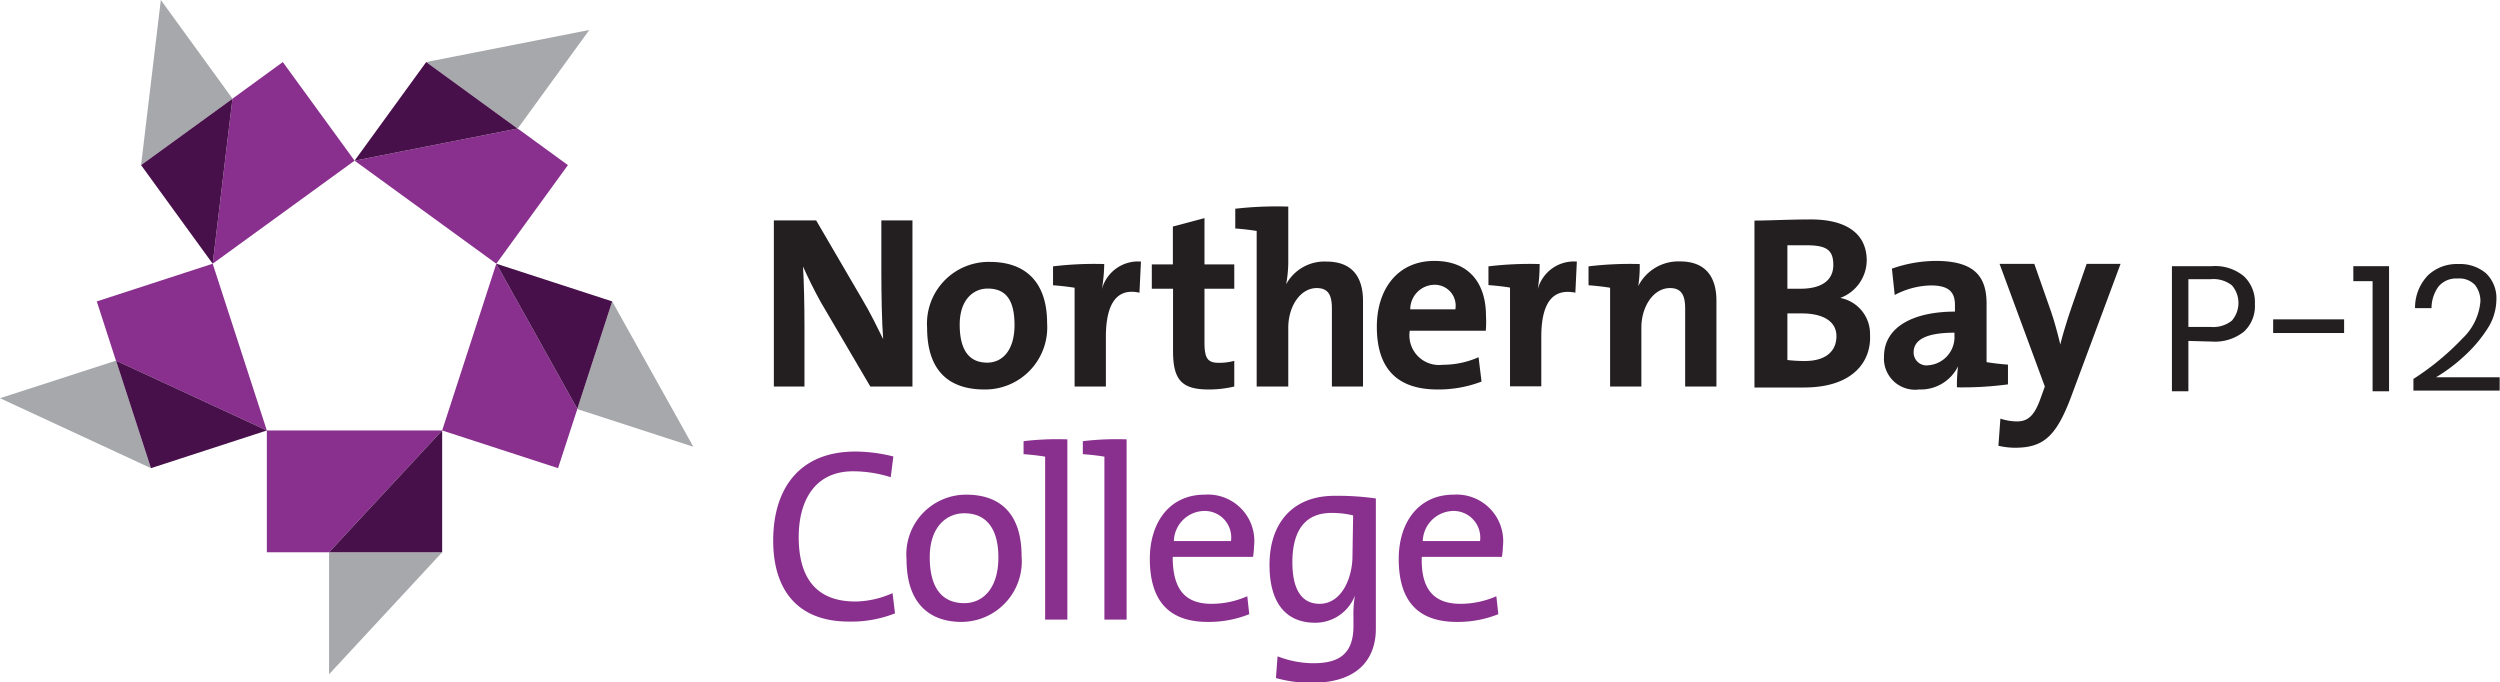
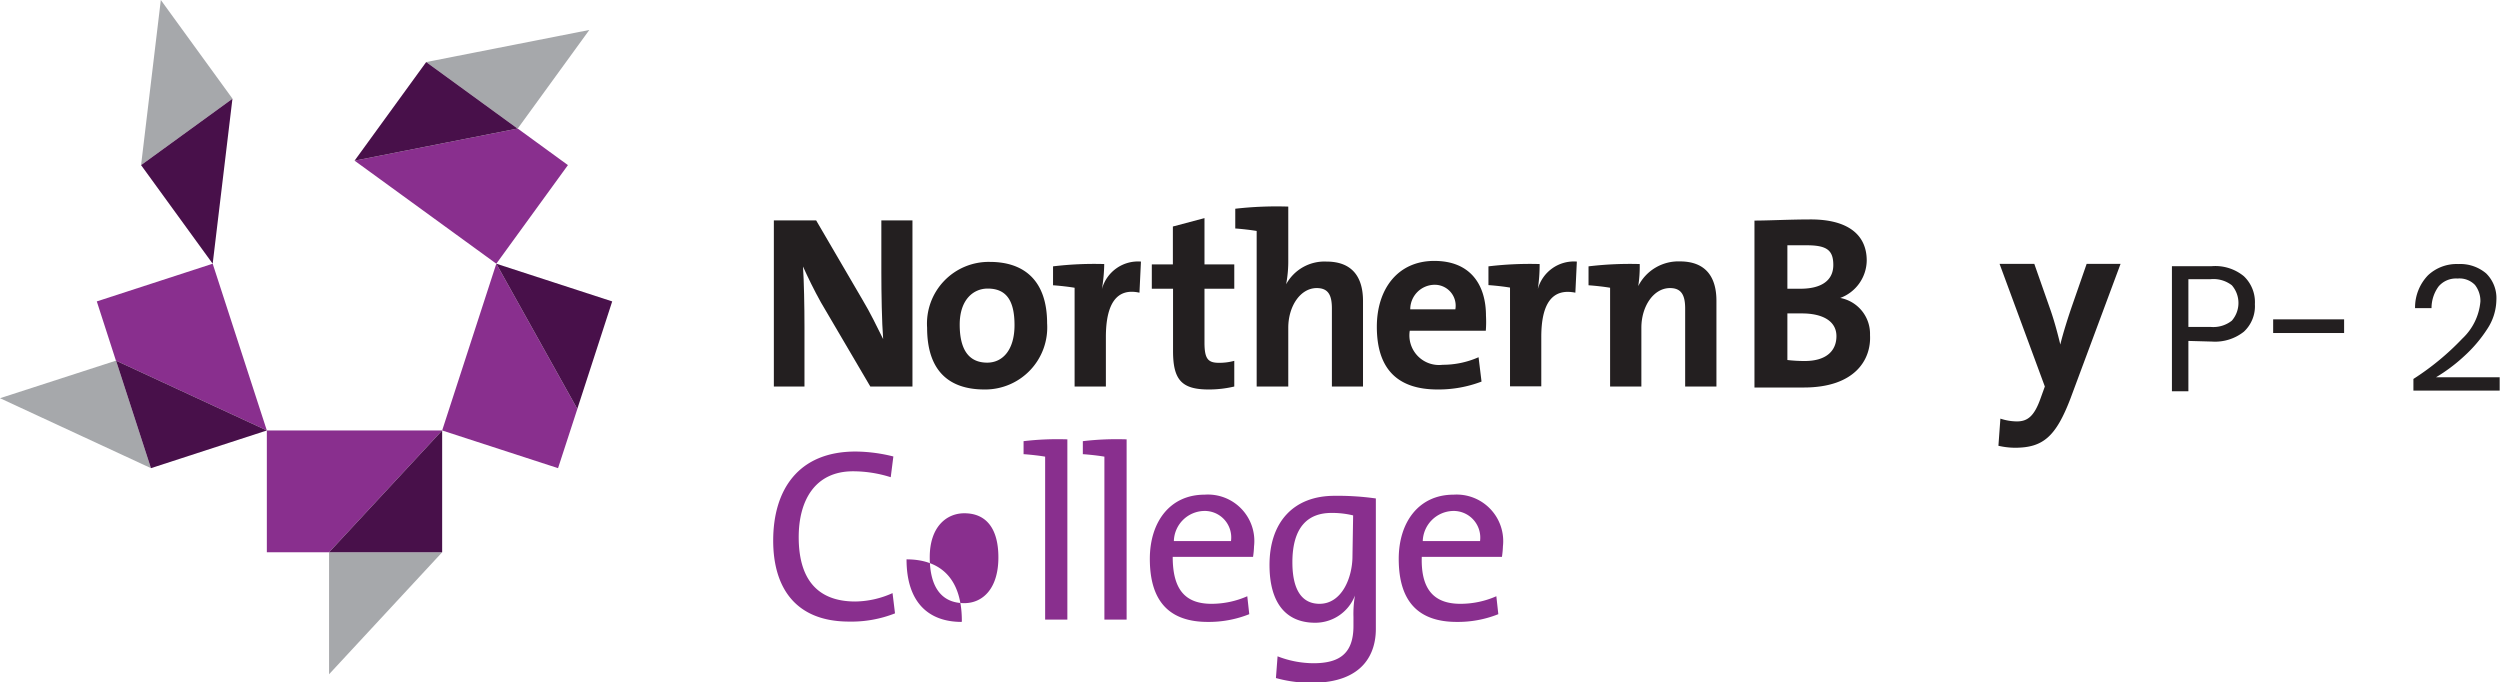
<svg xmlns="http://www.w3.org/2000/svg" width="151.87" height="41.46" viewBox="0 0 151.87 41.46">
  <polygon points="16.21 26.15 16.21 33.55 19.99 33.55 19.99 33.55 26.86 26.15 16.21 26.15" fill="#892f8e" />
  <polygon points="19.99 33.56 19.99 40.96 26.86 33.55 19.99 33.55 19.99 33.56" fill="#a6a8ab" />
  <polygon points="19.99 33.55 26.86 33.55 26.86 26.15 19.99 33.55" fill="#48104a" />
  <polygon points="12.92 16.02 5.88 18.31 7.04 21.9 7.05 21.91 16.21 26.15 12.92 16.02" fill="#892f8e" />
  <polygon points="7.04 21.91 0 24.19 9.17 28.44 7.05 21.91 7.04 21.91" fill="#a6a8ab" />
  <polygon points="7.05 21.91 9.17 28.44 16.21 26.15 7.05 21.91" fill="#48104a" />
-   <polygon points="21.54 9.76 17.18 3.77 14.13 5.99 14.12 6 12.92 16.02 21.54 9.76" fill="#892f8e" />
  <polygon points="14.12 5.99 9.77 0 8.57 10.03 14.12 6 14.12 5.99" fill="#a6a8ab" />
  <polygon points="14.12 6 8.57 10.03 12.92 16.02 14.12 6" fill="#48104a" />
  <polygon points="30.15 16.02 34.5 10.03 31.45 7.81 31.44 7.81 21.54 9.76 30.15 16.02" fill="#892f8e" />
  <polygon points="31.45 7.81 35.8 1.82 25.89 3.77 31.44 7.81 31.45 7.81" fill="#a6a8ab" />
  <polygon points="31.44 7.81 25.89 3.77 21.54 9.76 31.44 7.81" fill="#48104a" />
  <polygon points="26.86 26.15 33.9 28.44 35.07 24.85 35.07 24.84 30.15 16.02 26.86 26.15" fill="#892f8e" />
-   <polygon points="35.07 24.85 42.12 27.14 37.19 18.31 35.07 24.84 35.07 24.85" fill="#a6a8ab" />
  <polygon points="35.07 24.84 37.19 18.31 30.15 16.02 35.07 24.84" fill="#48104a" />
  <path d="M65.29,33l-3-5.11c-.43-.77-.79-1.52-1.09-2.18.06.87.09,2.46.09,3.68V33H59.43V22.91H62l2.82,4.83c.47.78.87,1.62,1.25,2.38-.08-1-.11-2.82-.11-4.06V22.91h1.89V33Z" transform="translate(-12.42 -9.52)" fill="#231f20" />
  <path d="M72.22,33.18c-2.11,0-3.48-1.09-3.48-3.75a3.75,3.75,0,0,1,3.81-4c2.12,0,3.48,1.17,3.48,3.73A3.77,3.77,0,0,1,72.22,33.18Zm.2-6.13c-.86,0-1.7.66-1.7,2.19s.56,2.31,1.67,2.31c.94,0,1.66-.77,1.66-2.28S73.54,27.05,72.42,27.05Z" transform="translate(-12.42 -9.52)" fill="#231f20" />
  <path d="M79.36,27.08h0a2.27,2.27,0,0,1,2.37-1.67l-.09,1.89C80.29,27,79.6,27.92,79.6,30v3H77.7v-6c-.37-.06-.87-.12-1.31-.15V25.7a21.14,21.14,0,0,1,3.11-.14A10.08,10.08,0,0,1,79.36,27.08Z" transform="translate(-12.42 -9.52)" fill="#231f20" />
  <path d="M85.84,33.18c-1.65,0-2.16-.6-2.16-2.34V27.06H82.39V25.58h1.28v-2.3l1.92-.51v2.81H87.4v1.48H85.59v3.27c0,1,.22,1.23.88,1.23a3.43,3.43,0,0,0,.93-.12V33A6.6,6.6,0,0,1,85.84,33.18Z" transform="translate(-12.42 -9.52)" fill="#231f20" />
  <path d="M87.46,23.4V22.2a22.21,22.21,0,0,1,3.22-.13v3.21a7.57,7.57,0,0,1-.13,1.51v0A2.65,2.65,0,0,1,93,25.41c1.68,0,2.22,1.08,2.22,2.39V33H93.33V28.26c0-.78-.2-1.24-.92-1.24-1,0-1.73,1.11-1.73,2.41V33H88.76V23.55C88.4,23.49,87.89,23.43,87.46,23.4Z" transform="translate(-12.42 -9.52)" fill="#231f20" />
  <path d="M102.68,29.61H98.06a1.8,1.8,0,0,0,2,2.07,5.36,5.36,0,0,0,2.18-.46l.18,1.48a7.32,7.32,0,0,1-2.67.48c-2.37,0-3.69-1.18-3.69-3.81,0-2.28,1.26-4,3.49-4s3.14,1.49,3.14,3.33A6.94,6.94,0,0,1,102.68,29.61Zm-3.14-2.79a1.49,1.49,0,0,0-1.45,1.49h2.74A1.27,1.27,0,0,0,99.54,26.82Z" transform="translate(-12.42 -9.52)" fill="#231f20" />
  <path d="M105.84,27.08h0a2.27,2.27,0,0,1,2.37-1.67l-.09,1.89c-1.38-.28-2.07.62-2.07,2.69v3h-1.9v-6c-.36-.06-.87-.12-1.31-.15V25.7a21.2,21.2,0,0,1,3.11-.14A10.08,10.08,0,0,1,105.84,27.08Z" transform="translate(-12.42 -9.52)" fill="#231f20" />
  <path d="M111.94,26.9h0a2.73,2.73,0,0,1,2.53-1.5c1.68,0,2.22,1.08,2.22,2.39V33h-1.9V28.26c0-.78-.21-1.24-.92-1.24-1,0-1.74,1.11-1.74,2.41V33h-1.9v-6c-.36-.06-.87-.12-1.31-.15V25.7a21.2,21.2,0,0,1,3.11-.14A7.81,7.81,0,0,1,111.94,26.9Z" transform="translate(-12.42 -9.52)" fill="#231f20" />
  <path d="M122,33.06c-.62,0-1.68,0-3,0V22.92c.85,0,2.17-.07,3.42-.07,2.19,0,3.4.88,3.4,2.5a2.46,2.46,0,0,1-1.61,2.27v0a2.22,2.22,0,0,1,1.81,2.26C126.1,31.38,125.09,33.06,122,33.06Zm.14-8.64c-.41,0-.8,0-1.14,0v2.64c.24,0,.48,0,.79,0,1.33,0,2-.54,2-1.44S123.4,24.42,122.17,24.42Zm-.29,4.14c-.15,0-.65,0-.85,0v2.83a8.8,8.8,0,0,0,1.06.06c1.28,0,1.92-.6,1.92-1.51S123.15,28.56,121.88,28.56Z" transform="translate(-12.42 -9.52)" fill="#231f20" />
-   <path d="M131.3,33.05a8.75,8.75,0,0,1,.07-1.28h0A2.53,2.53,0,0,1,129,33.18a1.89,1.89,0,0,1-2.13-2c0-1.79,1.77-2.73,4.31-2.73v-.41c0-.78-.38-1.18-1.46-1.18a4.88,4.88,0,0,0-2.2.58l-.17-1.6a8.14,8.14,0,0,1,2.67-.47c2.4,0,3.08,1,3.08,2.6v3.55c.36.06.87.12,1.3.15v1.2A20.85,20.85,0,0,1,131.3,33.05Zm-.15-3.32c-2,0-2.48.59-2.48,1.19a.78.78,0,0,0,.89.79,1.72,1.72,0,0,0,1.59-1.8Z" transform="translate(-12.42 -9.52)" fill="#231f20" />
  <path d="M138.2,33.72c-.89,2.33-1.67,3-3.38,3a4.63,4.63,0,0,1-1-.12l.12-1.65a3.26,3.26,0,0,0,1,.17c.63,0,1.05-.29,1.44-1.4l.26-.72-2.75-7.45H136l1,2.85c.22.64.42,1.38.58,2.05h0c.16-.67.48-1.68.72-2.37l.88-2.53h2.06Z" transform="translate(-12.42 -9.52)" fill="#231f20" />
  <path d="M64,47.28c-3.26,0-4.61-2.07-4.61-4.92,0-3.09,1.53-5.41,5-5.41a9.66,9.66,0,0,1,2.3.3l-.16,1.26a7.6,7.6,0,0,0-2.29-.36c-2.31,0-3.3,1.77-3.3,4,0,2.49,1.08,3.91,3.44,3.91a5.63,5.63,0,0,0,2.26-.51l.15,1.23A7.2,7.2,0,0,1,64,47.28Z" transform="translate(-12.42 -9.52)" fill="#892f8e" />
-   <path d="M70.84,47.3c-2,0-3.35-1.17-3.35-3.8a3.63,3.63,0,0,1,3.63-3.93c1.91,0,3.36,1,3.36,3.74A3.68,3.68,0,0,1,70.84,47.3ZM71,40.7c-1.08,0-2.1.82-2.1,2.67s.74,2.79,2.1,2.79c1.11,0,2.07-.87,2.07-2.78C73.07,41.69,72.38,40.7,71,40.7Z" transform="translate(-12.42 -9.52)" fill="#892f8e" />
+   <path d="M70.84,47.3c-2,0-3.35-1.17-3.35-3.8c1.91,0,3.36,1,3.36,3.74A3.68,3.68,0,0,1,70.84,47.3ZM71,40.7c-1.08,0-2.1.82-2.1,2.67s.74,2.79,2.1,2.79c1.11,0,2.07-.87,2.07-2.78C73.07,41.69,72.38,40.7,71,40.7Z" transform="translate(-12.42 -9.52)" fill="#892f8e" />
  <path d="M77.26,47.16H75.91v-9.9c-.36-.06-.87-.12-1.31-.15v-.79a17.53,17.53,0,0,1,2.66-.11Z" transform="translate(-12.42 -9.52)" fill="#892f8e" />
  <path d="M80.86,47.16H79.51v-9.9c-.36-.06-.87-.12-1.31-.15v-.79a17.53,17.53,0,0,1,2.66-.11Z" transform="translate(-12.42 -9.52)" fill="#892f8e" />
  <path d="M88.54,43.35H83.66c0,2,.77,2.85,2.36,2.85a5.39,5.39,0,0,0,2.17-.46l.12,1.09a6.62,6.62,0,0,1-2.52.47c-2.29,0-3.52-1.2-3.52-3.83,0-2.23,1.21-3.9,3.33-3.9a2.82,2.82,0,0,1,3,3.14A5.33,5.33,0,0,1,88.54,43.35Zm-3-2.79a1.88,1.88,0,0,0-1.81,1.83H87.2A1.61,1.61,0,0,0,85.54,40.56Z" transform="translate(-12.42 -9.52)" fill="#892f8e" />
  <path d="M92.09,51a8,8,0,0,1-2.16-.29l.1-1.32a6.08,6.08,0,0,0,2.18.42c1.56,0,2.43-.57,2.43-2.26V47a6.58,6.58,0,0,1,.09-1.3h0a2.58,2.58,0,0,1-2.42,1.65c-1.77,0-2.77-1.2-2.77-3.51,0-2.61,1.47-4.2,3.94-4.2A16.57,16.57,0,0,1,96,39.8v7.93C96,49.14,95.31,51,92.09,51Zm2.53-10.17a5.35,5.35,0,0,0-1.32-.15c-1.42,0-2.37.85-2.37,3,0,1.6.53,2.52,1.65,2.52,1.35,0,2-1.58,2-2.9Z" transform="translate(-12.42 -9.52)" fill="#892f8e" />
  <path d="M103.66,43.35H98.79c-.06,2,.76,2.85,2.35,2.85a5.4,5.4,0,0,0,2.18-.46l.12,1.09a6.62,6.62,0,0,1-2.52.47c-2.3,0-3.53-1.2-3.53-3.83,0-2.23,1.22-3.9,3.33-3.9a2.83,2.83,0,0,1,3,3.14A5.58,5.58,0,0,1,103.66,43.35Zm-3-2.79a1.89,1.89,0,0,0-1.81,1.83h3.48A1.62,1.62,0,0,0,100.66,40.56Z" transform="translate(-12.42 -9.52)" fill="#892f8e" />
  <path d="M145.36,30.23v3.06h-1v-7.6h2.42a2.73,2.73,0,0,1,1.95.61A2.17,2.17,0,0,1,149.4,28a2.11,2.11,0,0,1-.67,1.67,2.81,2.81,0,0,1-1.93.6ZM148,29a1.64,1.64,0,0,0,0-2.15,1.83,1.83,0,0,0-1.29-.37h-1.35v2.9h1.35A1.82,1.82,0,0,0,148,29Z" transform="translate(-12.42 -9.52)" fill="#231f20" />
  <path d="M154.82,28.92v.83h-4.31v-.83Z" transform="translate(-12.42 -9.52)" fill="#231f20" />
-   <path d="M155.38,26.6v-.91h2.17v7.6h-1V26.6Z" transform="translate(-12.42 -9.52)" fill="#231f20" />
  <path d="M162,30.09a3.5,3.5,0,0,0,1.1-2.26,1.58,1.58,0,0,0-.33-1,1.31,1.31,0,0,0-1.06-.39,1.39,1.39,0,0,0-1.15.48,2.23,2.23,0,0,0-.43,1.32h-1a2.82,2.82,0,0,1,.79-2,2.54,2.54,0,0,1,1.83-.68,2.44,2.44,0,0,1,1.7.57,2.1,2.1,0,0,1,.62,1.62,3.29,3.29,0,0,1-.55,1.75,8.29,8.29,0,0,1-1.4,1.65,10.16,10.16,0,0,1-1.72,1.29h3.87v.81h-5.24v-.71A15.92,15.92,0,0,0,162,30.09Z" transform="translate(-12.42 -9.52)" fill="#231f20" />
</svg>